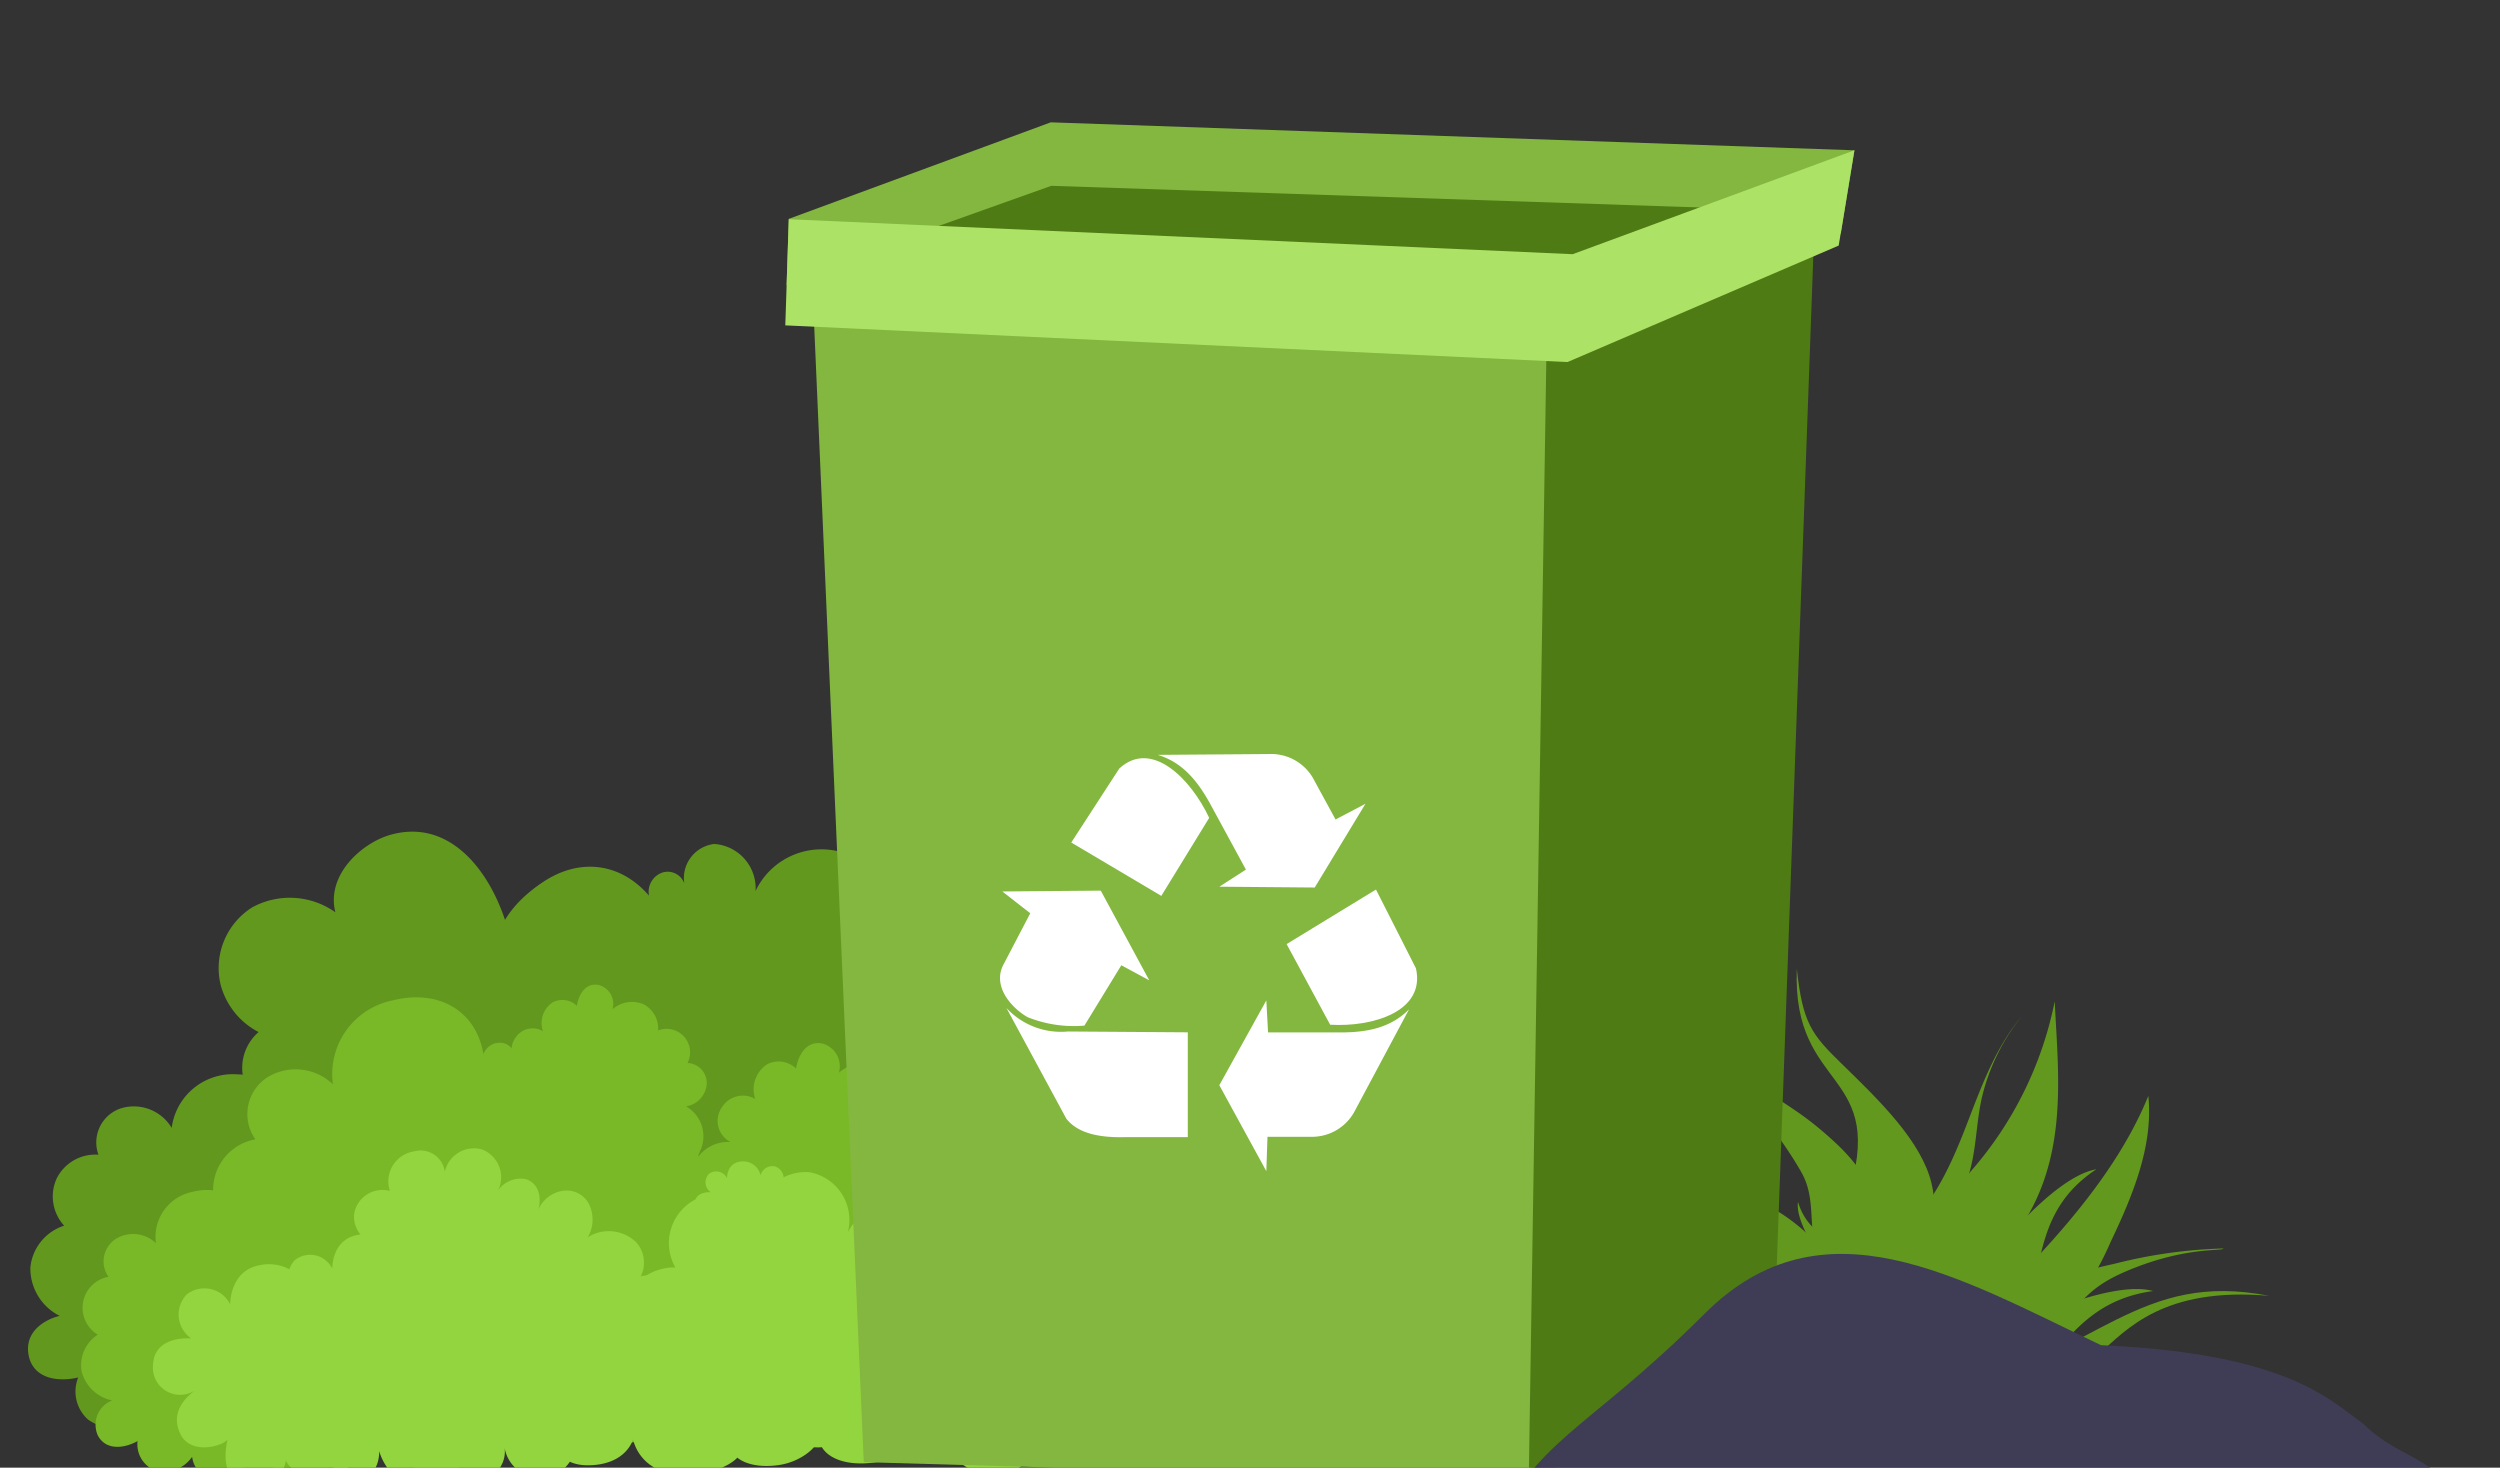
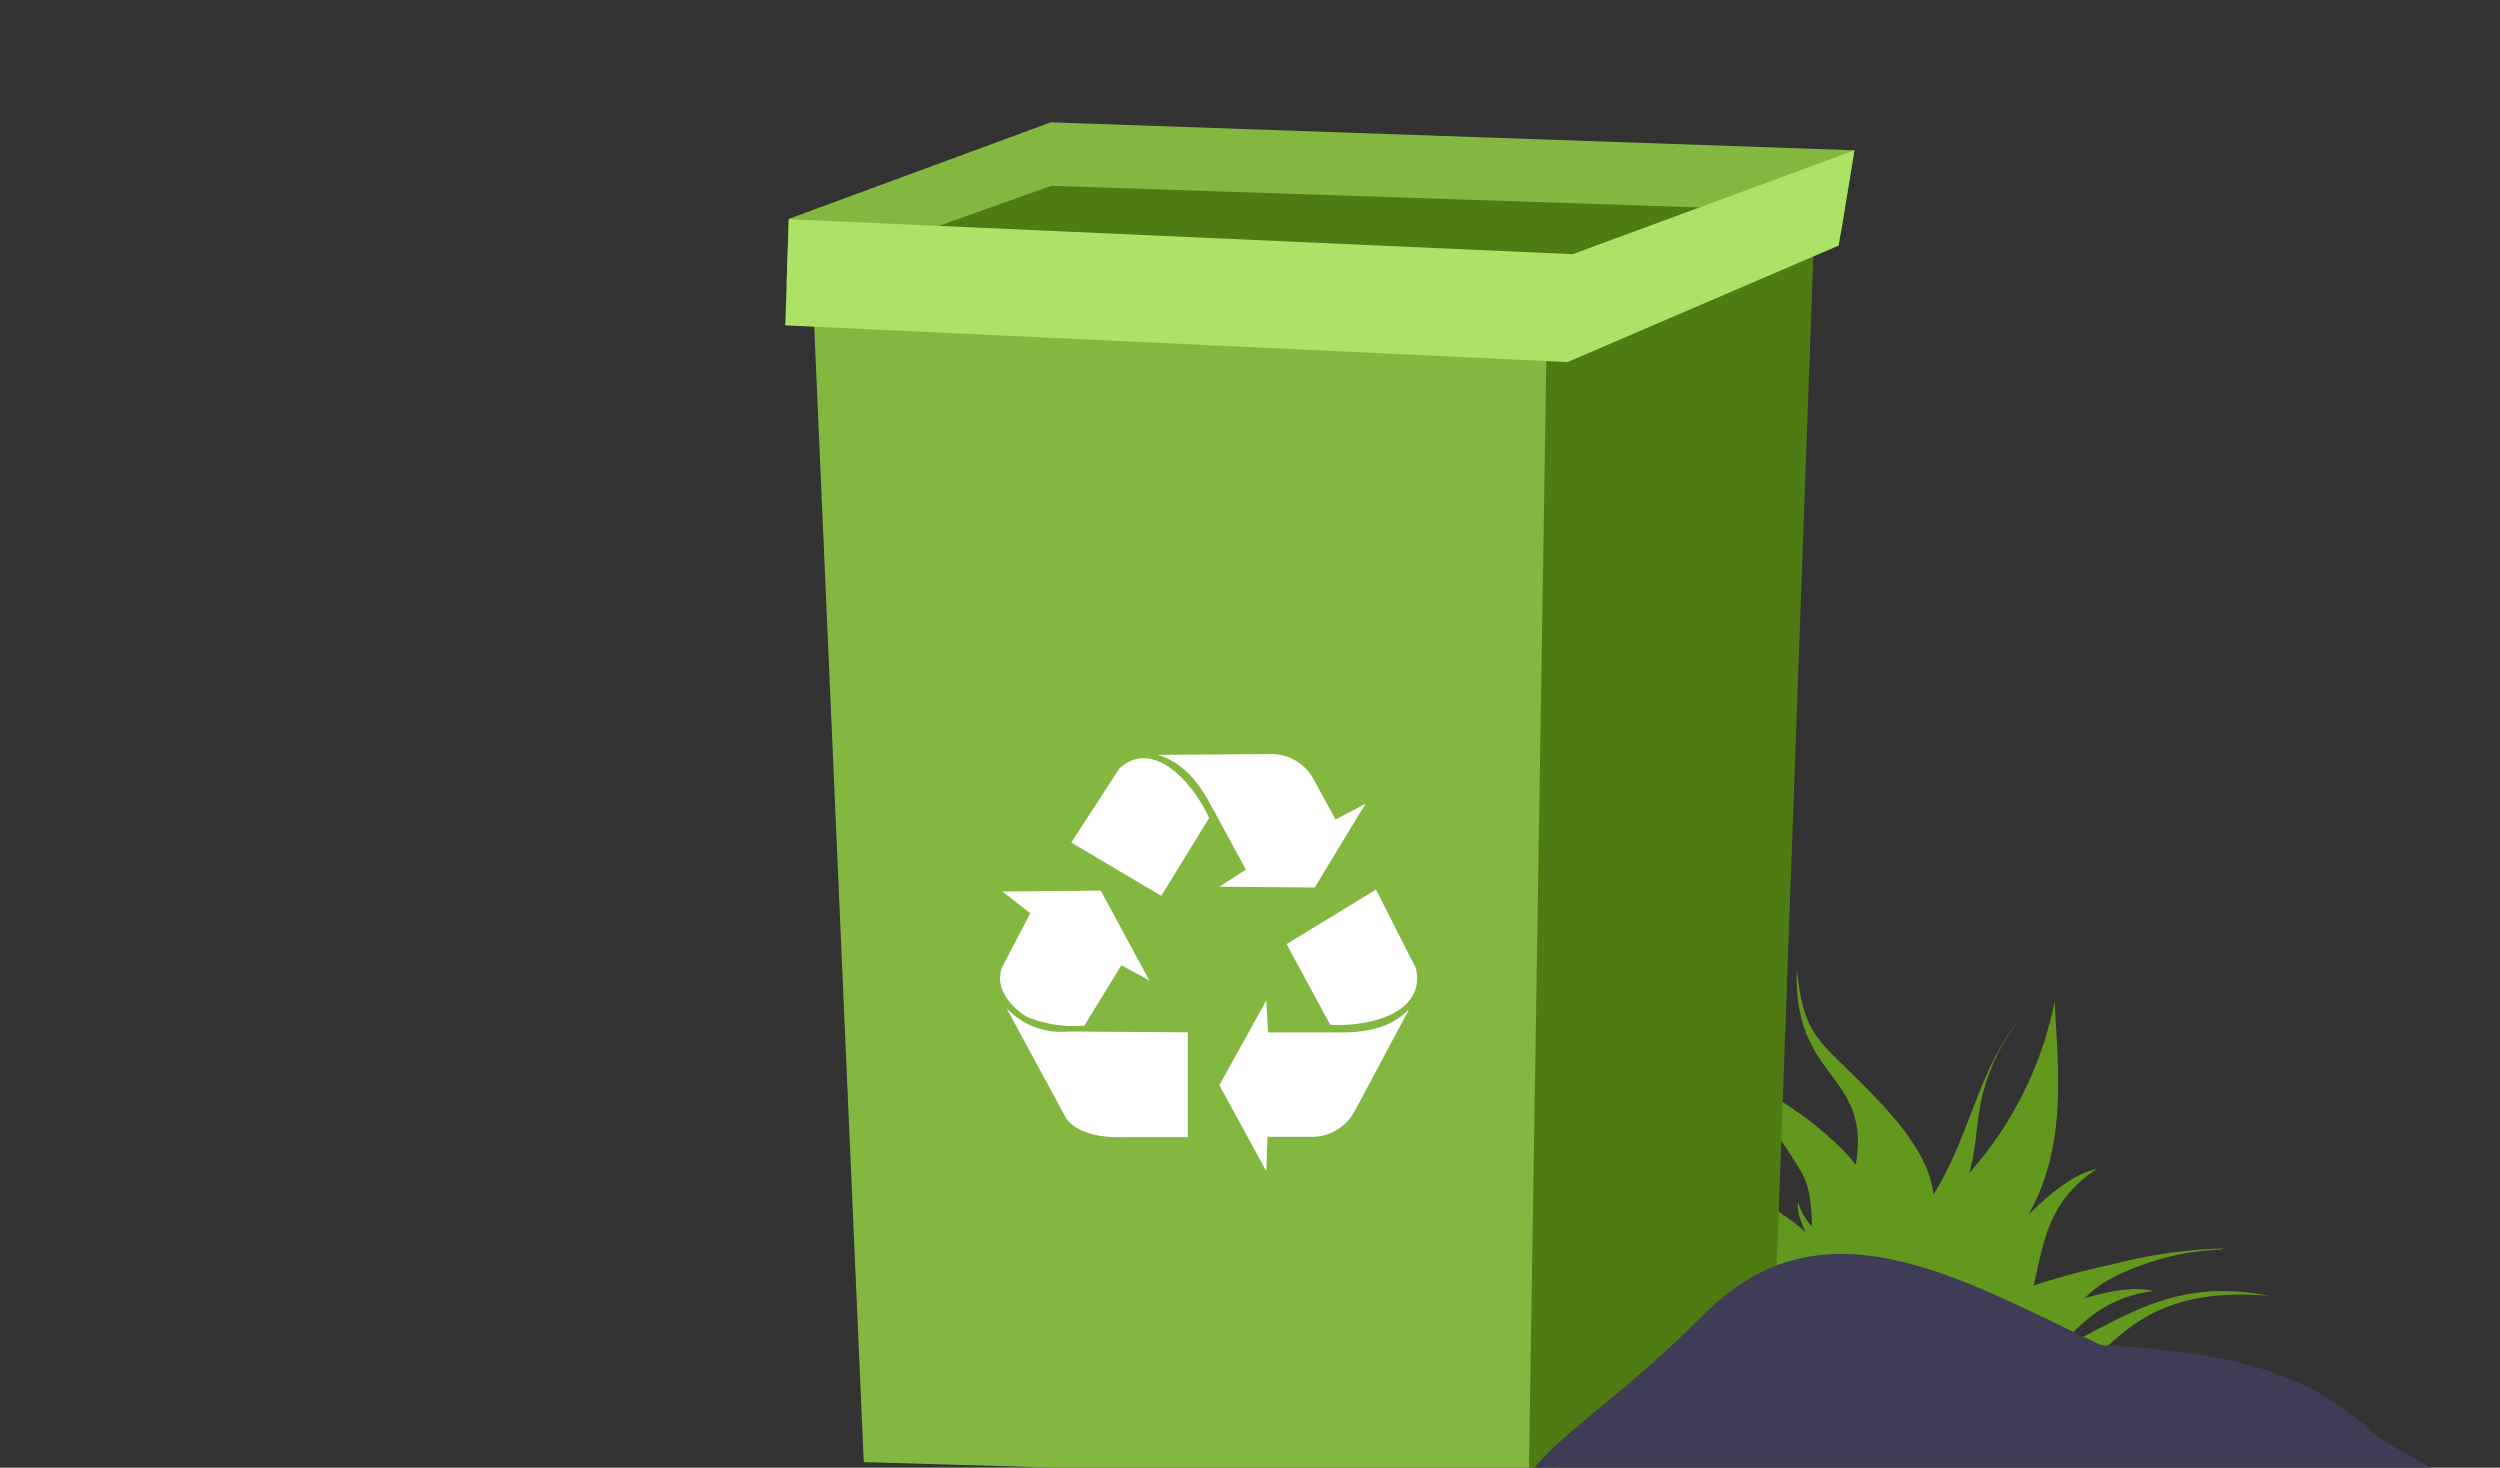
<svg xmlns="http://www.w3.org/2000/svg" width="201" height="118" viewBox="0 0 201 118">
  <rect x="0" y="0" width="201" height="118" fill="#333333" stroke="none" />
  <defs>
    <clipPath id="sdj78ns6va">
      <path data-name="Rectangle 8290" transform="translate(330.131 552.367)" style="fill:#fff" d="M0 0h201v118H0z" />
    </clipPath>
    <clipPath id="7k2w8h9bub">
      <path data-name="Rectangle 8288" style="fill:#63981e" d="M0 0h63.581v37.88H0z" />
    </clipPath>
    <clipPath id="px0oh1nn7c">
-       <path data-name="Rectangle 8289" style="fill:none" d="M0 0h101.633v54.797H0z" />
-     </clipPath>
+       </clipPath>
  </defs>
  <g data-name="Mask Group 6745" transform="translate(-330.131 -552.367)" style="clip-path:url(#sdj78ns6va)">
    <g data-name="Group 7279">
      <g data-name="Group 7273">
        <g data-name="Group 7272" style="clip-path:url(#7k2w8h9bub)" transform="rotate(-3 12284.897 -8230.67)">
          <path data-name="Path 9373" d="M14.552 33.45a17.924 17.924 0 0 0 .665-5.67c-.125-6.7-1.4-12.376-5.129-16.255C5.157 6.389 4.834 8.967 0 0c2.571 7.615 4.752 8.967 7.1 13.591 1.841 3.63-1.536 6.7 4.83 14.932.758.98-.019 2.449.134 3.637s.582 2.373 1.259 2.723 1.544-.554 1.475-1.766" transform="translate(19.424 2.73)" style="fill:#63981e" />
          <path data-name="Path 9374" d="M2.281 33.721c2.5-5.382 8.843-10.048 7.7-15.957-.654-3.366-3.7-6.7-6.688-9.923C.985 5.355.308 4.386.075 0c-.923 10.038 7.08 8.376 3.047 18.728-.878 2.254-1.9 13.237-2.042 15.63" transform="translate(26.961)" style="fill:#63981e" />
          <path data-name="Path 9375" d="M32.892 14.671c-10.978 1.284-12.317-3.488-14.152-5.306C9.062-.223 2.677.63 0 .932A6.414 6.414 0 0 1 2.894.108C14.72-1.04 27.541 7.311 31.258 9.886a7.673 7.673 0 0 1 1.763 1.514 1.95 1.95 0 0 1 .38 1.957" transform="translate(0 22.818)" style="fill:#63981e" />
          <path data-name="Path 9376" d="M23.025 35.31a20.437 20.437 0 0 0-2.108-10.172c-2.339-4.428-5.01-7.9-10.372-9.7C7.878 14.55-.058 12.481.654 0c-1.869 9.205.435 13.928 4.794 17.178 2.258 1.684 4.007 2.844 5.28 5.763 2.232 5.118 9.407 7.517 12.112 12.028" transform="translate(9.792 1.924)" style="fill:#63981e" />
          <path data-name="Path 9377" d="M0 9.924c4.274 0 6.644.575 10.8.038 4.513-.584 6.923-2.848 10.2-5.437C23.286 2.712 26.434-.587 34.878.6 24.616-1.952 21.079 4.244 7.7 7.645 5.389 8.233 3.276 9.473.833 9.924" transform="translate(28.704 27.656)" style="fill:#63981e" />
-           <path data-name="Path 9378" d="M.574 25.8c6.5-1.86 8.468-3.91 12.724-8.127a25.125 25.125 0 0 0 4.243-6.086C19.551 7.888 21.391 4 21.193 0c-2.4 5.12-6.544 9.645-11.044 13.843a66.787 66.787 0 0 0-5.2 5.114c-1.011 1.178-1.884 2.422-2.756 3.664L0 25.745" transform="translate(33.53 11.697)" style="fill:#63981e" />
          <path data-name="Path 9379" d="M2.15 34.17C.4 29.6-1.326 24.745 1.5 20c1.4-2.365 3.847-4.54 5.9-6.785A29.481 29.481 0 0 0 14.779 0c-.037 6.225.581 13.469-4.779 19.312A29.02 29.02 0 0 0 5.767 24.4c-1.459 2.7-4.46 4.637-3.954 7.3" transform="translate(32.826 3.71)" style="fill:#63981e" />
          <path data-name="Path 9380" d="M.279 12.906a4.817 4.817 0 0 1 .184-3.7 8.128 8.128 0 0 1 2.222-2.621 19.757 19.757 0 0 1 3.98-2.691C9.837 2.293 13.837 1.463 17.8.786a39.433 39.433 0 0 1 8.71-.753c.014.244-3.055-.36-7.924 1.431-4.764 1.753-3.222 3.5-8.9 5.221A19.8 19.8 0 0 0 5.892 8.1a12.016 12.016 0 0 0-2.159 1.635L1.178 12.01z" transform="translate(33.593 24.228)" style="fill:#63981e" />
          <path data-name="Path 9381" d="M0 17.742C2.973 12.19 12.174.587 17.061 0c-6.636 3.887-3.816 10.641-8.614 13.8a31.064 31.064 0 0 1-5.29 3.128c-1.649.712-2.272-.405-2.988 1.107" transform="translate(33.183 17.367)" style="fill:#63981e" />
          <path data-name="Path 9382" d="M0 8.789C5.294 5.1 19.024-1.323 23.665.241 15.894.876 15.2 8.109 9.413 8.882a32.4 32.4 0 0 1-6.213.532C1.393 9.346 1.368 8.082.01 9.125" transform="translate(30.619 27.143)" style="fill:#63981e" />
          <path data-name="Path 9383" d="M35.207 19.884C25.308 16.233 3.208 5.355 0 0c9.084 7.506 18.082 4.952 25.189 10.406a68.918 68.918 0 0 1 7.286 5.986c1.869 1.846.454 2.438 3.105 3.331" transform="translate(3.507 15.853)" style="fill:#63981e" />
          <path data-name="Path 9384" d="M5.975 10.551C3.739 8.288-.456 2.247.04 0 .876 3.584 4.628 3.511 5.4 6.163a14.082 14.082 0 0 1 .681 2.862c.084.847-.562.927.062 1.5" transform="translate(26.112 18.728)" style="fill:#63981e" />
          <path data-name="Path 9385" d="M1.64 19.119a24.326 24.326 0 0 0 4.179-6.43c.767-2.058.826-4.12 1.4-6.19A16.445 16.445 0 0 1 10.848 0c-2.371 2.515-3.68 5.735-5.056 8.789S2.72 15.071 0 17.1" transform="translate(34.115 4.695)" style="fill:#63981e" />
          <path data-name="Path 9386" d="M13.461 16.863c-.816-2.422-1.252-2.571-3.152-4.247-1.7-1.5-5.847-3.755-7.315-5.38A10.234 10.234 0 0 1 .144 0C-.644 3.625 1.967 7 3.83 9.813s3.693 5.974 3.9 9.25" transform="translate(12.01 4.751)" style="fill:#63981e" />
        </g>
      </g>
      <g data-name="Group 7278">
        <g data-name="Group 7275">
          <g data-name="Group 7274" style="clip-path:url(#px0oh1nn7c)" transform="rotate(-4.01 9042.43 -4397.041)">
            <path data-name="Path 9387" d="M15.1 6.051c-2.95-2.367-6.92-3.575-9.513-.619-1.278 1.458-2.175 4.544-.276 6.325a5.245 5.245 0 0 0-4.839 2.719 4.791 4.791 0 0 0 .974 5.446 4.992 4.992 0 0 0 5.843.718A4.238 4.238 0 0 0 8.4 26.312a4.224 4.224 0 0 0 5.655-1.153 6.126 6.126 0 0 0 5.2 6.858c4.4.841 5.983-3.724 5.983-3.724a4.172 4.172 0 0 0 5.417 3.483c2.241-.819 2.99-4.167 1.524-6.049 2.368 1.022 5.272 1.162 6.421-1.553 1.727-4.082-2.2-5.992-4.284-5.566 2.926-.9 4.263-2.574 4.047-5.008-.31-3.491-5.3-3.76-6.1-3.114 1.262-1.911 2.29-4.65.518-6.56a4.633 4.633 0 0 0-7.338.824c-.264-2.635-4.309-6.455-8.205-3.914-1.179.769-2.21 3.2-2.136 5.216" transform="translate(33.763 7.54)" style="fill:#5b7d1f" />
            <path data-name="Path 9388" d="M23.249 7.611C22.112 3.2 19.153-.833 14.518.149c-2.286.484-5.377 2.814-4.832 5.9a6.32 6.32 0 0 0-6.632-.869 5.772 5.772 0 0 0-2.991 5.956 6.014 6.014 0 0 0 5.119 4.91 5.106 5.106 0 0 0-3.027 6.27 5.09 5.09 0 0 0 6.287 2.969c-1.525 1.125-3.84 6.087.07 10.371 3.641 3.989 8.461.725 8.461.725a5.027 5.027 0 0 0 2.712 7.27c2.753.827 5.892-1.862 5.836-4.736 1.547 2.7 4.248 4.926 7.315 3.136 4.612-2.692 2.2-7.369-.116-8.462 3.469 1.248 5.971.594 7.519-1.911 2.22-3.591-2.4-7.454-3.635-7.4 2.6-.932 5.565-2.833 5.234-5.954a5.582 5.582 0 0 0-7.674-4.5c1.647-2.733.5-9.338-5.091-9.7-1.692-.109-4.442 1.493-5.825 3.49" transform="translate(17.427)" style="fill:#63981e" />
            <path data-name="Path 9389" d="M11 8.444C7.423 7.206 3.278 7.4 1.829 11.057c-.714 1.8-.522 5.01 1.865 6.051a5.245 5.245 0 0 0-3.647 4.187 4.791 4.791 0 0 0 2.747 4.8 4.992 4.992 0 0 0 5.745-1.285 4.238 4.238 0 0 0 2.947 4.971 4.224 4.224 0 0 0 4.939-2.985 6.127 6.127 0 0 0 7.2 4.711c4.43-.687 4.384-5.518 4.384-5.518a4.172 4.172 0 0 0 6.273 1.461c1.835-1.524 1.416-4.93-.6-6.209 2.574.167 5.356-.677 5.526-3.62.255-4.425-4.086-4.9-5.9-3.8 2.455-1.826 3.151-3.857 2.129-6.077-1.465-3.184-6.257-1.76-6.789-.885.552-2.228.596-5.153-1.714-6.359A4.632 4.632 0 0 0 20.3 3.744c-1.134-2.393-6.227-4.632-9.044-.93C10.4 3.935 10.25 6.571 11 8.444" transform="translate(44.031 20.882)" style="fill:#79b927" />
            <path data-name="Path 9390" d="M6.52 28.473c-1.567.891-3.6 1.119-4.507-.606s.306-3.207 1.568-3.94a4.473 4.473 0 0 1-3.5-3.208 4.11 4.11 0 0 1 1.748-4.186 3.545 3.545 0 0 1 1.1-6.541 3.019 3.019 0 0 1 .777-4.312 3.717 3.717 0 0 1 4.5.425 5.185 5.185 0 0 1 4.05-5.871c3.056-.819 5.721.536 6.3 3.6a1.2 1.2 0 0 1 1.366-.783 1.036 1.036 0 0 1 .8 1.2 2.037 2.037 0 0 1 2.706-1.124 2.61 2.61 0 0 1 .709 3.616 4.318 4.318 0 0 1 5.852.919c3.135 3.917-.418 7.1-1.93 7.545 2.49.021 5.146 3.165 4.242 6.133-.9 2.948-4.717 3.515-6.214 3.021.64.986 1.962 4.138-.455 5.908a4.713 4.713 0 0 1-6.755-1.069c.578 1.65-.97 3.367-2.829 3.57-1.743.19-2.894-.958-3.342-2.648a3.763 3.763 0 0 1-4.4 1.516 3.162 3.162 0 0 1-1.786-3.165" transform="translate(69.15 18.205)" style="fill:#63981e" />
            <path data-name="Path 9391" d="M3.865 23.444c-1.7.28-3.6-.188-3.84-2.032s1.333-2.774 2.707-3.012a4.273 4.273 0 0 1-2.079-4.035A3.926 3.926 0 0 1 3.6 11.191a3.475 3.475 0 0 1-.329-3.837 3.475 3.475 0 0 1 3.478-1.663 2.884 2.884 0 0 1 2.125-3.607 3.551 3.551 0 0 1 3.9 1.869A4.954 4.954 0 0 1 18.337.028C21.347.3 23.287 2.4 22.8 5.34a1.151 1.151 0 0 1 1.483-.25.99.99 0 0 1 .317 1.341 1.946 1.946 0 0 1 2.8-.113 2.493 2.493 0 0 1-.559 3.476 4.125 4.125 0 0 1 4.942 2.758c1.515 4.547-2.721 6.227-4.223 6.125 2.225.841 3.567 4.537 1.776 6.9-1.778 2.345-5.39 1.591-6.569.655.247 1.1.391 4.358-2.36 5.145a4.5 4.5 0 0 1-5.7-3.193c-.027 1.67-1.982 2.7-3.715 2.265-1.626-.405-2.278-1.815-2.121-3.478a3.6 3.6 0 0 1-4.445-.095 3.021 3.021 0 0 1-.554-3.431" transform="translate(0 18.467)" style="fill:#63981e" />
            <path data-name="Path 9392" d="M6.5 34.057c-2.123.8-4.7.688-5.488-1.634-.794-2.339 1.006-3.929 2.719-4.6a5.632 5.632 0 0 1-3.725-4.67A5.174 5.174 0 0 1 3 18.288a4.58 4.58 0 0 1-1.417-4.874 4.58 4.58 0 0 1 4.06-3.047 3.8 3.8 0 0 1 1.811-5.212 4.681 4.681 0 0 1 5.518 1.408 6.529 6.529 0 0 1 6.18-6.512c3.961-.421 7.011 1.783 7.137 5.712a1.517 1.517 0 0 1 1.852-.707 1.3 1.3 0 0 1 .759 1.652 2.565 2.565 0 0 1 3.586-.87 3.286 3.286 0 0 1 .176 4.637 5.436 5.436 0 0 1 7.1 2.286c3.134 5.484-1.907 8.751-3.874 9.008 3.093.512 5.783 4.942 4.079 8.458-1.692 3.491-6.554 3.451-8.32 2.545.6 1.352 1.632 5.531-1.72 7.259a5.933 5.933 0 0 1-8.2-2.653c.4 2.166-1.864 4-4.216 3.888-2.206-.1-3.413-1.756-3.641-3.946a4.738 4.738 0 0 1-5.769 1.027c-2.357-1.422-1.6-4.291-1.6-4.291" transform="translate(13.541 9.648)" style="fill:#63981e" />
            <path data-name="Path 9393" d="M17.764 41.135c-1.378 2.027-3.728 3.525-5.873 1.955-2.161-1.581-1.56-4.107-.46-5.76a6.112 6.112 0 0 1-6.214-1.83 5.6 5.6 0 0 1-.387-6.169 4.836 4.836 0 0 1-2.6-8.661 4.121 4.121 0 0 1-1.646-5.745 5.051 5.051 0 0 1 5.759-2.174 7.056 7.056 0 0 1 1.406-9.605c3.241-2.83 7.314-2.767 9.875.638a1.634 1.634 0 0 1 1.2-1.775 1.417 1.417 0 0 1 1.7.994A2.764 2.764 0 0 1 23.15.007a3.57 3.57 0 0 1 3.047 4A5.867 5.867 0 0 1 33.9 1.631c6.192 2.918 3.77 8.94 2.19 10.388 3.056-1.464 8.2.794 8.882 4.968.68 4.144-3.646 7.123-5.773 7.416 1.376.824 4.892 3.891 3.005 7.5a6.409 6.409 0 0 1-8.9 2.731c1.7 1.674.845 4.7-1.3 6.061-2.016 1.276-4.114.56-5.681-1.24-.5 2.613-2.292 4.341-4.462 4.488-2.972.2-4.093-2.81-4.093-2.81" transform="translate(34.737 2.692)" style="fill:#63981e" />
            <path data-name="Path 9394" d="M21.428 19.034c2.7 1.246 5.959 1.414 7.376-1.335.7-1.355.8-3.88-.991-4.879a4.125 4.125 0 0 0 3.178-2.993 3.767 3.767 0 0 0-1.777-3.97 3.925 3.925 0 0 0-4.595.562A3.333 3.333 0 0 0 22.7 2.3a3.322 3.322 0 0 0-4.1 1.953A4.817 4.817 0 0 0 13.33.01C9.811.2 9.472 3.988 9.472 3.988a3.281 3.281 0 0 0-4.8-1.629 3.214 3.214 0 0 0-.014 4.9c-2-.33-4.244.115-4.6 2.4A3.074 3.074 0 0 0 4.385 13.1c-2.062 1.239-2.764 2.774-2.137 4.59.9 2.6 4.76 1.862 5.244 1.218-.6 1.7-.864 3.983.85 5.1a3.643 3.643 0 0 0 5.443-2.022c.7 1.96 4.514 4.107 7 1.428a5.3 5.3 0 0 0 .639-4.385" transform="translate(37.17 25.692)" style="fill:#79b927" />
            <path data-name="Path 9395" d="M8.482 8.773C5.21 8.011 1.567 8.57.627 11.934c-.463 1.659.005 4.474 2.21 5.171a4.66 4.66 0 0 0-2.832 4.038 4.256 4.256 0 0 0 2.874 3.987 4.434 4.434 0 0 0 4.955-1.671 3.765 3.765 0 0 0 3.066 4.116 3.752 3.752 0 0 0 4.085-3.1 5.442 5.442 0 0 0 6.8 3.492c3.849-1.019 3.36-5.283 3.36-5.283a3.706 3.706 0 0 0 5.677.707c1.48-1.517.792-4.486-1.105-5.43 2.289-.092 4.669-1.1 4.545-3.712-.186-3.933-4.066-3.952-5.57-2.81 2-1.842 2.424-3.7 1.315-5.566-1.59-2.676-5.691-.973-6.079-.15.276-2.015.046-4.6-2.107-5.452a4.115 4.115 0 0 0-5.559 3.481c-1.225-2.008-5.932-3.513-8.075.02-.649 1.069-.539 3.412.295 5" transform="translate(56.86 25.533)" style="fill:#79b927" />
            <path data-name="Path 9396" d="M6.716 32.312c-1.909.874-4.295.932-5.169-1.162-.881-2.109.681-3.69 2.22-4.413A5.21 5.21 0 0 1 .03 22.658a4.787 4.787 0 0 1 2.455-4.68A4.129 4.129 0 0 1 4.424 10.5a3.517 3.517 0 0 1 1.345-4.925 4.331 4.331 0 0 1 5.182.951 6.04 6.04 0 0 1 5.293-6.4c3.63-.639 6.584 1.2 6.948 4.822a1.4 1.4 0 0 1 1.665-.77 1.207 1.207 0 0 1 .8 1.476 2.373 2.373 0 0 1 3.255-1.029 3.041 3.041 0 0 1 .455 4.269 5.03 5.03 0 0 1 6.7 1.662c3.24 4.864-1.208 8.2-3.007 8.559 2.888.277 5.65 4.2 4.3 7.549-1.342 3.329-5.832 3.6-7.519 2.874.642 1.21 1.855 5-1.129 6.81a5.49 5.49 0 0 1-7.732-1.931c.5 1.974-1.468 3.809-3.645 3.855-2.043.044-3.262-1.406-3.61-3.413a4.384 4.384 0 0 1-5.26 1.312c-2.266-1.163-1.75-3.859-1.75-3.859" transform="translate(14.999 13.309)" style="fill:#79b927" />
            <path data-name="Path 9397" d="M4.108 19.763c-1.168.535-2.627.57-3.162-.71a2.106 2.106 0 0 1 1.358-2.7 3.187 3.187 0 0 1-2.286-2.5A2.928 2.928 0 0 1 1.52 11a2.526 2.526 0 0 1 1.186-4.578 2.151 2.151 0 0 1 .823-3.012 2.649 2.649 0 0 1 3.17.582A3.694 3.694 0 0 1 9.936.076c2.22-.391 4.027.736 4.25 2.95a.858.858 0 0 1 1.014-.471.738.738 0 0 1 .492.9 1.452 1.452 0 0 1 1.991-.63 1.86 1.86 0 0 1 .279 2.611 3.076 3.076 0 0 1 4.1 1.017 3.334 3.334 0 0 1-1.839 5.235 3.548 3.548 0 0 1 2.63 4.618c-.82 2.036-3.567 2.2-4.6 1.758.393.74 1.135 3.059-.691 4.165a3.358 3.358 0 0 1-4.729-1.181c.307 1.207-.9 2.33-2.23 2.358A2.2 2.2 0 0 1 8.4 21.321a2.681 2.681 0 0 1-3.217.8 2.253 2.253 0 0 1-1.071-2.361" transform="translate(4.163 27.588)" style="fill:#79b927" />
            <path data-name="Path 9398" d="M7.567 1.6c.211-.934.85-1.815 1.852-1.553a1.571 1.571 0 0 1 .987 2.028 2.379 2.379 0 0 1 2.515-.227 2.186 2.186 0 0 1 1.019 2.186 1.885 1.885 0 0 1 2.177 2.774 1.605 1.605 0 0 1 1.415 1.852 1.977 1.977 0 0 1-1.78 1.617 2.757 2.757 0 0 1 .858 3.693 2.489 2.489 0 0 1-3.674 1.187.641.641 0 0 1-.182.817.551.551 0 0 1-.754-.116 1.084 1.084 0 0 1-.528 1.466 1.388 1.388 0 0 1-1.676-1.017 2.3 2.3 0 0 1-2.457 1.971 2.488 2.488 0 0 1-2.274-3.461 2.648 2.648 0 0 1-3.93-.53c-.837-1.409.309-3.113 1.039-3.525-.617-.1-2.329-.711-2.159-2.295A2.506 2.506 0 0 1 2.853 6.2a1.586 1.586 0 0 1-.39-2.39A1.641 1.641 0 0 1 4.7 3.44a2 2 0 0 1 .98-2.272 1.682 1.682 0 0 1 1.887.432" transform="translate(38.391 13.309)" style="fill:#79b927" />
            <path data-name="Path 9399" d="M9.094 1.925C9.348.8 10.117-.259 11.321.056a1.889 1.889 0 0 1 1.186 2.437 2.859 2.859 0 0 1 3.023-.273 2.627 2.627 0 0 1 1.225 2.628 2.265 2.265 0 0 1 2.617 3.335 1.93 1.93 0 0 1 1.7 2.226 2.376 2.376 0 0 1-2.139 1.944 3.314 3.314 0 0 1 1.031 4.439c-.929 1.8-2.716 2.472-4.416 1.426a.77.77 0 0 1-.218.982.662.662 0 0 1-.912-.14 1.3 1.3 0 0 1-.634 1.762 1.668 1.668 0 0 1-2.013-1.222 2.76 2.76 0 0 1-2.954 2.369 2.99 2.99 0 0 1-2.733-4.16 3.183 3.183 0 0 1-4.724-.637c-1.006-1.693.371-3.741 1.248-4.236-.741-.123-2.8-.855-2.595-2.758A3.012 3.012 0 0 1 3.43 7.447a1.906 1.906 0 0 1-.469-2.873 1.972 1.972 0 0 1 2.69-.439A2.4 2.4 0 0 1 6.829 1.4a2.021 2.021 0 0 1 2.266.521" transform="translate(54.09 19.25)" style="fill:#79b927" />
            <path data-name="Path 9400" d="M19.26 5.09c1.135.138 2.339.567 2.342 1.247s-1.105.786-2.024.678c.812.451 1.3 1.2 1.022 1.7a2.343 2.343 0 0 1-2.2.7.82.82 0 0 1-.107 1.39 3.342 3.342 0 0 1-2.412.1c.195.557-.573 1.087-1.693.967a3.222 3.222 0 0 1-2.392-1.2c-.192.453-1.549 1.242-3.972.6-1.946-.516-3.04-1.52-2.472-2.482a1.278 1.278 0 0 1-.991-.119c-.277-.169-.307-.381-.1-.514a2.153 2.153 0 0 1-1.839-.35c-.569-.593.084-1.052.657-1.14-.519-.04-2.57-.379-3-1.655-.61-1.8 2.3-1.8 3.277-1.557-1.385-.6-1.953-2.087-.583-2.664s3.66.194 4.353.686C7.06 1.062 7.24-.1 9.106.007c2.316.134 3.471 1.415 3.463 1.913.158-.581 1.523-.669 2.621-.276 1.03.369 1.338.953 1.1 1.514a4.117 4.117 0 0 1 2.9.653c.891.708.074 1.279.074 1.279" transform="translate(49.662 39.629)" style="fill:#79b927" />
            <path data-name="Path 9401" d="M5.33 9a4.323 4.323 0 0 0 .855 3.7c1.683 1.728 4.314.569 3.59-.849-.684.381-.417 2.469 1.441 2.942a2.2 2.2 0 0 0 2.484-1.407 2.693 2.693 0 0 0 1.417 3.487 2.62 2.62 0 0 0 3.626-1.666 2.384 2.384 0 0 0 3.7.6c1.306-1.347.277-3.467-.667-3.6a2.482 2.482 0 0 0 .731-3.64 3.167 3.167 0 0 0-3.869-.684 2.83 2.83 0 0 0 .348-2.483 2.019 2.019 0 0 0-1.976-1.391 2.564 2.564 0 0 0-2.31 1.668c.424-.782.542-2.3-.7-2.807a2.236 2.236 0 0 0-2.279.728 2.4 2.4 0 0 0-1.05-3.347A2.4 2.4 0 0 0 7.54 1.829 1.962 1.962 0 0 0 5.2.017a2.432 2.432 0 0 0-2.169 3.035 2.307 2.307 0 0 0-2.97 1.54C-.333 6.136 1.274 7.6 2.1 7.443c-.5.119-.643 1.813.553 2.491C4.38 10.909 5.33 9 5.33 9" transform="translate(26.891 25.65)" style="fill:#93d53e" />
            <path data-name="Path 9402" d="M9.8 15.709c.085 1.02.141 3.99 2.535 5.639 3.231 2.226 7.064-.455 5.461-2.489-.971.823.115 4.071 3.229 4.239a3.571 3.571 0 0 0 3.526-3.031 4.381 4.381 0 0 0 3.363 5.117 4.261 4.261 0 0 0 5.259-3.8c1.411 1.576 4.557 2.166 6.089-.2 1.658-2.562-.653-5.62-2.2-5.528 1.865-1.368 1.771-4.532.017-6.04a5.152 5.152 0 0 0-6.39.131 4.6 4.6 0 0 0-.234-4.084 3.284 3.284 0 0 0-3.592-1.595A4.171 4.171 0 0 0 23.7 7.452c.429-1.381.138-3.838-2.008-4.257-1.513-.3-2.827.977-3.406 1.882a3.905 3.905 0 0 0-2.723-5.01 3.905 3.905 0 0 0-4.5 3.507c.033-.919-1.659-2.99-4.31-2.151a3.956 3.956 0 0 0-2.5 5.527C2.962 6.778.16 7.506 0 10.346c-.141 2.587 2.885 4.41 4.162 3.9-.764.349-.454 3.1 1.669 3.8 3.056 1.012 3.968-2.34 3.968-2.34" transform="translate(48.134 29.499)" style="fill:#93d53e" />
            <path data-name="Path 9403" d="M9.8 9.088a3.573 3.573 0 0 0 2.535 3.262c3.231 1.288 7.064-.263 5.461-1.44-.971.476.115 2.355 3.229 2.452 1.737.054 3.452-.887 3.526-1.753-.368 1.311.9 2.656 3.363 2.96 3.539.436 5.354-1.391 5.259-2.2 1.411.912 4.557 1.253 6.089-.118 1.658-1.482-.653-3.251-2.2-3.2 1.865-.791 1.771-2.622.017-3.494a8.264 8.264 0 0 0-6.39.076 1.715 1.715 0 0 0-.234-2.362 4.437 4.437 0 0 0-3.592-.923A3.6 3.6 0 0 0 23.7 4.311c.429-.8.138-2.22-2.008-2.463a4.6 4.6 0 0 0-3.406 1.089c.781-1.166-.608-2.644-2.724-2.9s-4.409.779-4.5 2.029C11.1 1.536 9.407.338 6.756.823c-2.527.463-3.432 1.861-2.5 3.2C2.962 3.921.16 4.342 0 5.986c-.141 1.5 2.885 2.551 4.162 2.258-.764.2-.454 1.791 1.669 2.2 3.06.583 3.969-1.356 3.969-1.356" transform="rotate(-7 363.282 -282.935)" style="fill:#93d53e" />
            <path data-name="Path 9404" d="M13.253 11.545c1.674.7 3.661.718 4.455-1.014.392-.854.389-2.414-.723-2.984a2.535 2.535 0 0 0 1.86-1.929 2.333 2.333 0 0 0-1.18-2.4 2.367 2.367 0 0 0-2.782.465 2.061 2.061 0 0 0-1.27-2.491A2.02 2.02 0 0 0 11.169 2.5 2.94 2.94 0 0 0 7.856.018C5.72.229 5.607 2.572 5.607 2.572a1.984 1.984 0 0 0-2.958-.881 2 2 0 0 0 .113 3.026C1.536 4.566.183 4.9.02 6.32a1.874 1.874 0 0 0 2.717 2.006c-1.224.817-1.613 1.783-1.187 2.887.612 1.584 2.942 1.025 3.22.616-.323 1.063-.427 2.48.643 3.127a2.212 2.212 0 0 0 3.262-1.388c.476 1.191 2.848 2.417 4.3.7a3.317 3.317 0 0 0 .281-2.722" transform="translate(19.253 32.03)" style="fill:#93d53e" />
            <path data-name="Path 9405" d="M12.189 10.618c1.539.643 3.367.66 4.1-.933a2.155 2.155 0 0 0-.665-2.745 2.332 2.332 0 0 0 1.711-1.774 2.145 2.145 0 0 0-1.085-2.21 2.177 2.177 0 0 0-2.558.428 1.9 1.9 0 0 0-1.172-2.29A1.858 1.858 0 0 0 10.272 2.3 2.7 2.7 0 0 0 7.226.017C5.261.211 5.157 2.366 5.157 2.366a1.824 1.824 0 0 0-2.72-.81 1.842 1.842 0 0 0 .1 2.783C1.413 4.2.168 4.505.018 5.813a1.724 1.724 0 0 0 2.5 1.845C1.391 8.41 1.033 9.3 1.426 10.313c.563 1.456 2.706.943 2.962.566-.3.978-.393 2.281.592 2.876a2.035 2.035 0 0 0 3-1.277c.438 1.1 2.619 2.223 3.952.644a3.05 3.05 0 0 0 .258-2.5" transform="translate(34.674 34.21)" style="fill:#93d53e" />
            <path data-name="Path 9406" d="M9.145 7.967c1.155.482 2.526.5 3.074-.7a1.616 1.616 0 0 0-.5-2.059A1.75 1.75 0 0 0 13 3.877a1.61 1.61 0 0 0-.814-1.658 1.634 1.634 0 0 0-1.92.321A1.422 1.422 0 0 0 9.394.821a1.394 1.394 0 0 0-1.687.9A2.028 2.028 0 0 0 5.421.013C3.947.158 3.869 1.775 3.869 1.775a1.369 1.369 0 0 0-2.041-.608 1.382 1.382 0 0 0 .078 2.088C1.06 3.151.126 3.38.014 4.361a1.293 1.293 0 0 0 1.875 1.384 1.574 1.574 0 0 0-.819 1.993c.422 1.093 2.03.708 2.222.425-.223.737-.292 1.711.444 2.157a1.527 1.527 0 0 0 2.251-.958 1.826 1.826 0 0 0 2.965.483 2.289 2.289 0 0 0 .194-1.878" transform="translate(70.224 31.618)" style="fill:#93d53e" />
            <path data-name="Path 9407" d="M7.148 10.87a4.606 4.606 0 0 0 2.534 3.161c2.415.881 4.406-1.449 3.055-2.476-.48.682.741 2.563 2.744 2.159a2.34 2.34 0 0 0 1.739-2.5 2.871 2.871 0 0 0 2.973 2.693 2.792 2.792 0 0 0 2.707-3.278A2.541 2.541 0 0 0 26.733 9.5c.631-1.9-1.337-3.458-2.3-3.145a2.645 2.645 0 0 0-.981-3.834 3.376 3.376 0 0 0-4.032 1.132A3.015 3.015 0 0 0 18.6 1.1a2.152 2.152 0 0 0-2.542-.42 2.733 2.733 0 0 0-1.449 2.67c.045-.95-.543-2.457-1.974-2.37-1.008.061-1.635 1.084-1.851 1.753A2.559 2.559 0 0 0 8.233 0a2.559 2.559 0 0 0-2.277 2.965 2.091 2.091 0 0 0-3.087-.657 2.592 2.592 0 0 0-.678 3.916A2.459 2.459 0 0 0 .053 9.078c.335 1.664 2.553 2.322 3.28 1.792-.427.347.221 2.039 1.683 2.136 2.1.14 2.133-2.136 2.133-2.136" transform="translate(20.449 38.635)" style="fill:#93d53e" />
            <path data-name="Path 9408" d="M15.476 13.481c1.954.816 4.275.839 5.2-1.184.457-1 .454-2.819-.845-3.485A2.96 2.96 0 0 0 22 6.56a2.724 2.724 0 0 0-1.377-2.807 2.765 2.765 0 0 0-3.248.544A2.407 2.407 0 0 0 15.9 1.389a2.359 2.359 0 0 0-2.858 1.531A3.433 3.433 0 0 0 9.174.021C6.679.268 6.548 3 6.548 3a2.316 2.316 0 0 0-3.454-1.025 2.338 2.338 0 0 0 .131 3.534C1.794 5.331.214 5.72.023 7.38A2.188 2.188 0 0 0 3.2 9.722c-1.429.955-1.884 2.082-1.386 3.371.714 1.849 3.435 1.2 3.761.719-.377 1.241-.5 2.9.751 3.651a2.583 2.583 0 0 0 3.809-1.621c.555 1.391 3.325 2.822 5.017.817a3.873 3.873 0 0 0 .328-3.178" transform="translate(9.927 33.903)" style="fill:#93d53e" />
            <path data-name="Path 9409" d="M6.445 5.615c.814.34 1.78.349 2.166-.493A1.139 1.139 0 0 0 8.26 3.67a1.233 1.233 0 0 0 .9-.938 1.135 1.135 0 0 0-.573-1.169 1.152 1.152 0 0 0-1.353.226A1 1 0 0 0 6.62.578a.982.982 0 0 0-1.188.638A1.43 1.43 0 0 0 3.821.009c-1.039.1-1.094 1.242-1.094 1.242A.965.965 0 0 0 1.288.822a.974.974 0 0 0 .055 1.472C.747 2.22.089 2.382.01 3.073a.911.911 0 0 0 1.321.976 1.109 1.109 0 0 0-.577 1.4c.3.77 1.431.5 1.566.3-.157.517-.208 1.206.313 1.521a1.076 1.076 0 0 0 1.586-.67 1.287 1.287 0 0 0 2.09.34 1.613 1.613 0 0 0 .136-1.324" transform="translate(54.303 28.32)" style="fill:#93d53e" />
          </g>
        </g>
        <g data-name="Group 7277">
          <g data-name="Group 7276">
            <path data-name="Path 9410" d="M85.439 0 20.783.008 0 8.5l.011 5.326 62.831 1.231 21.734-8.331z" transform="rotate(2 -15886.347 11562.375)" style="fill:#83b740" />
            <path data-name="Path 9411" d="m0 0 7.31 92.908 53.69-.33L59.288.117z" transform="rotate(2 -16325.178 11617.923)" style="fill:#83b740" />
            <path data-name="Path 9412" d="m1.8 99.869 19.316-11.036L21.229 0 0 6.239z" transform="rotate(2 -16146.745 13311.45)" style="fill:#4f7b15" />
            <path data-name="Path 9413" d="M2.209 6.7 18.887.09 77.507 0l3.325 3.079-20.5 5.814L0 7.987z" transform="rotate(2 -16031.135 11620.388)" style="fill:#4f7b15" />
            <path data-name="Path 9414" d="M85.427 0 63.082 9.139 0 8.528l.017 8.54 62.958.75L84.434 7.7z" transform="rotate(2 -15886.349 11562.49)" style="fill:#ace265" />
          </g>
          <path data-name="Path 9415" d="M0 4.386 7.185 0 10.4 6.34c.778 3.464-3.484 4.735-6.9 4.528L0 4.386z" transform="translate(433.575 623.886)" style="fill-rule:evenodd;fill:#fff" />
          <path data-name="Path 9416" d="M3.779 0 0 6.817l3.779 6.912.093-2.765h3.453a3.886 3.886 0 0 0 3.5-1.954L15.256.715c-1.462 1.478-3.342 1.859-5.505 1.859H3.919L3.779 0z" transform="translate(428.164 632.8)" style="fill-rule:evenodd;fill:#fff" />
          <path data-name="Path 9417" d="M7.24 11.069 0 6.779 3.863.826c2.587-2.376 5.743.813 7.227 3.97l-3.85 6.273z" transform="translate(416.26 613.327)" style="fill-rule:evenodd;fill:#fff" />
          <path data-name="Path 9418" d="m4.959 10.668 7.667.067L16.707 4 14.3 5.263l-1.68-3.084A3.9 3.9 0 0 0 9.249 0L0 .069c1.974.588 3.213 2.082 4.263 4.015l2.831 5.21-2.135 1.374z" transform="translate(423.208 612.989)" style="fill-rule:evenodd;fill:#fff" />
          <path data-name="Path 9419" d="M.186.067 2.43 1.82.318 5.865c-1.056 1.865.758 3.682 1.913 4.314a9.991 9.991 0 0 0 4.553.674L9.753 6 12 7.213 8.1 0 .186.067z" transform="translate(410.533 623.974)" style="fill-rule:evenodd;fill:#fff" />
          <path data-name="Path 9420" d="m0 0 4.816 8.9c.968 1.236 2.793 1.528 4.685 1.483h5.08V1.955l-9.633-.067A5.976 5.976 0 0 1 0 0z" transform="translate(411.049 633.411)" style="fill-rule:evenodd;fill:#fff" />
        </g>
      </g>
      <path data-name="Path 9421" d="M661.155 677.438c-2.683-1.878-6.045-5.636-21.073-6.307-11.488-5.46-22.388-12.015-31.883-2.518s-13.872 10.167-16.938 17.93h80.421c-4.495-6.959-7.314-5.885-10.527-9.105z" transform="translate(-141.029 -10.613)" style="fill:#3f3d56" />
    </g>
  </g>
</svg>